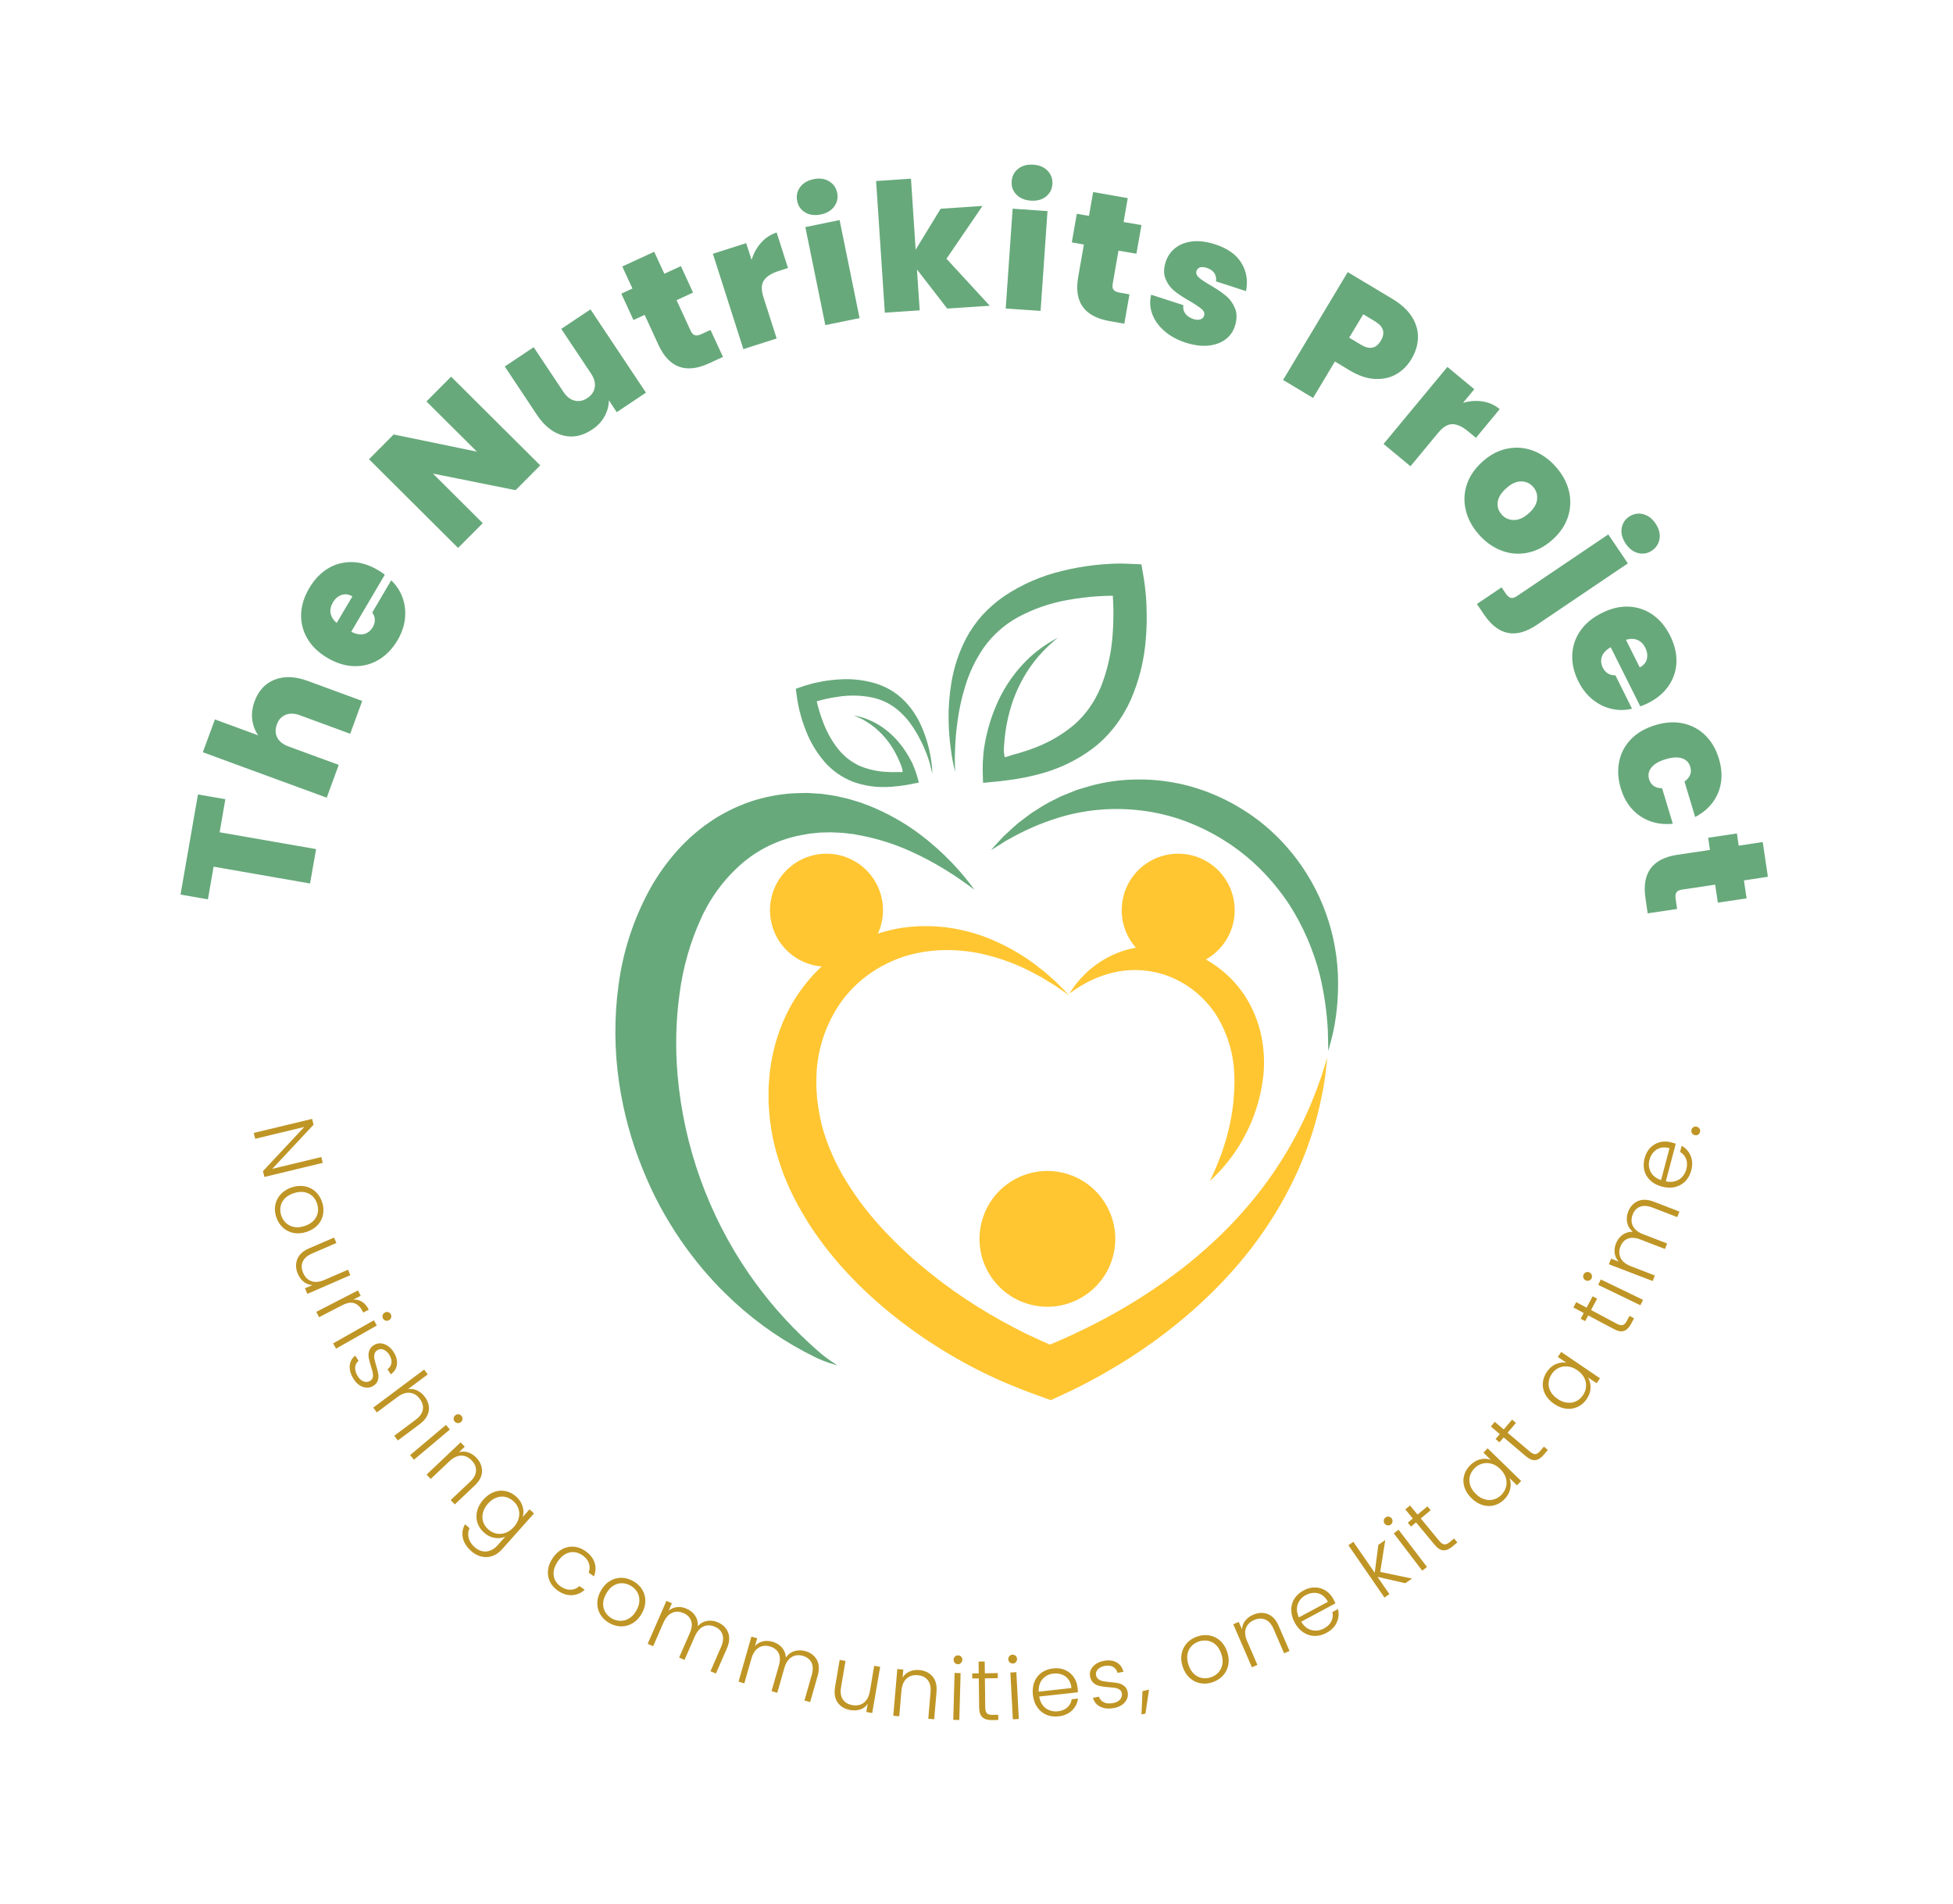
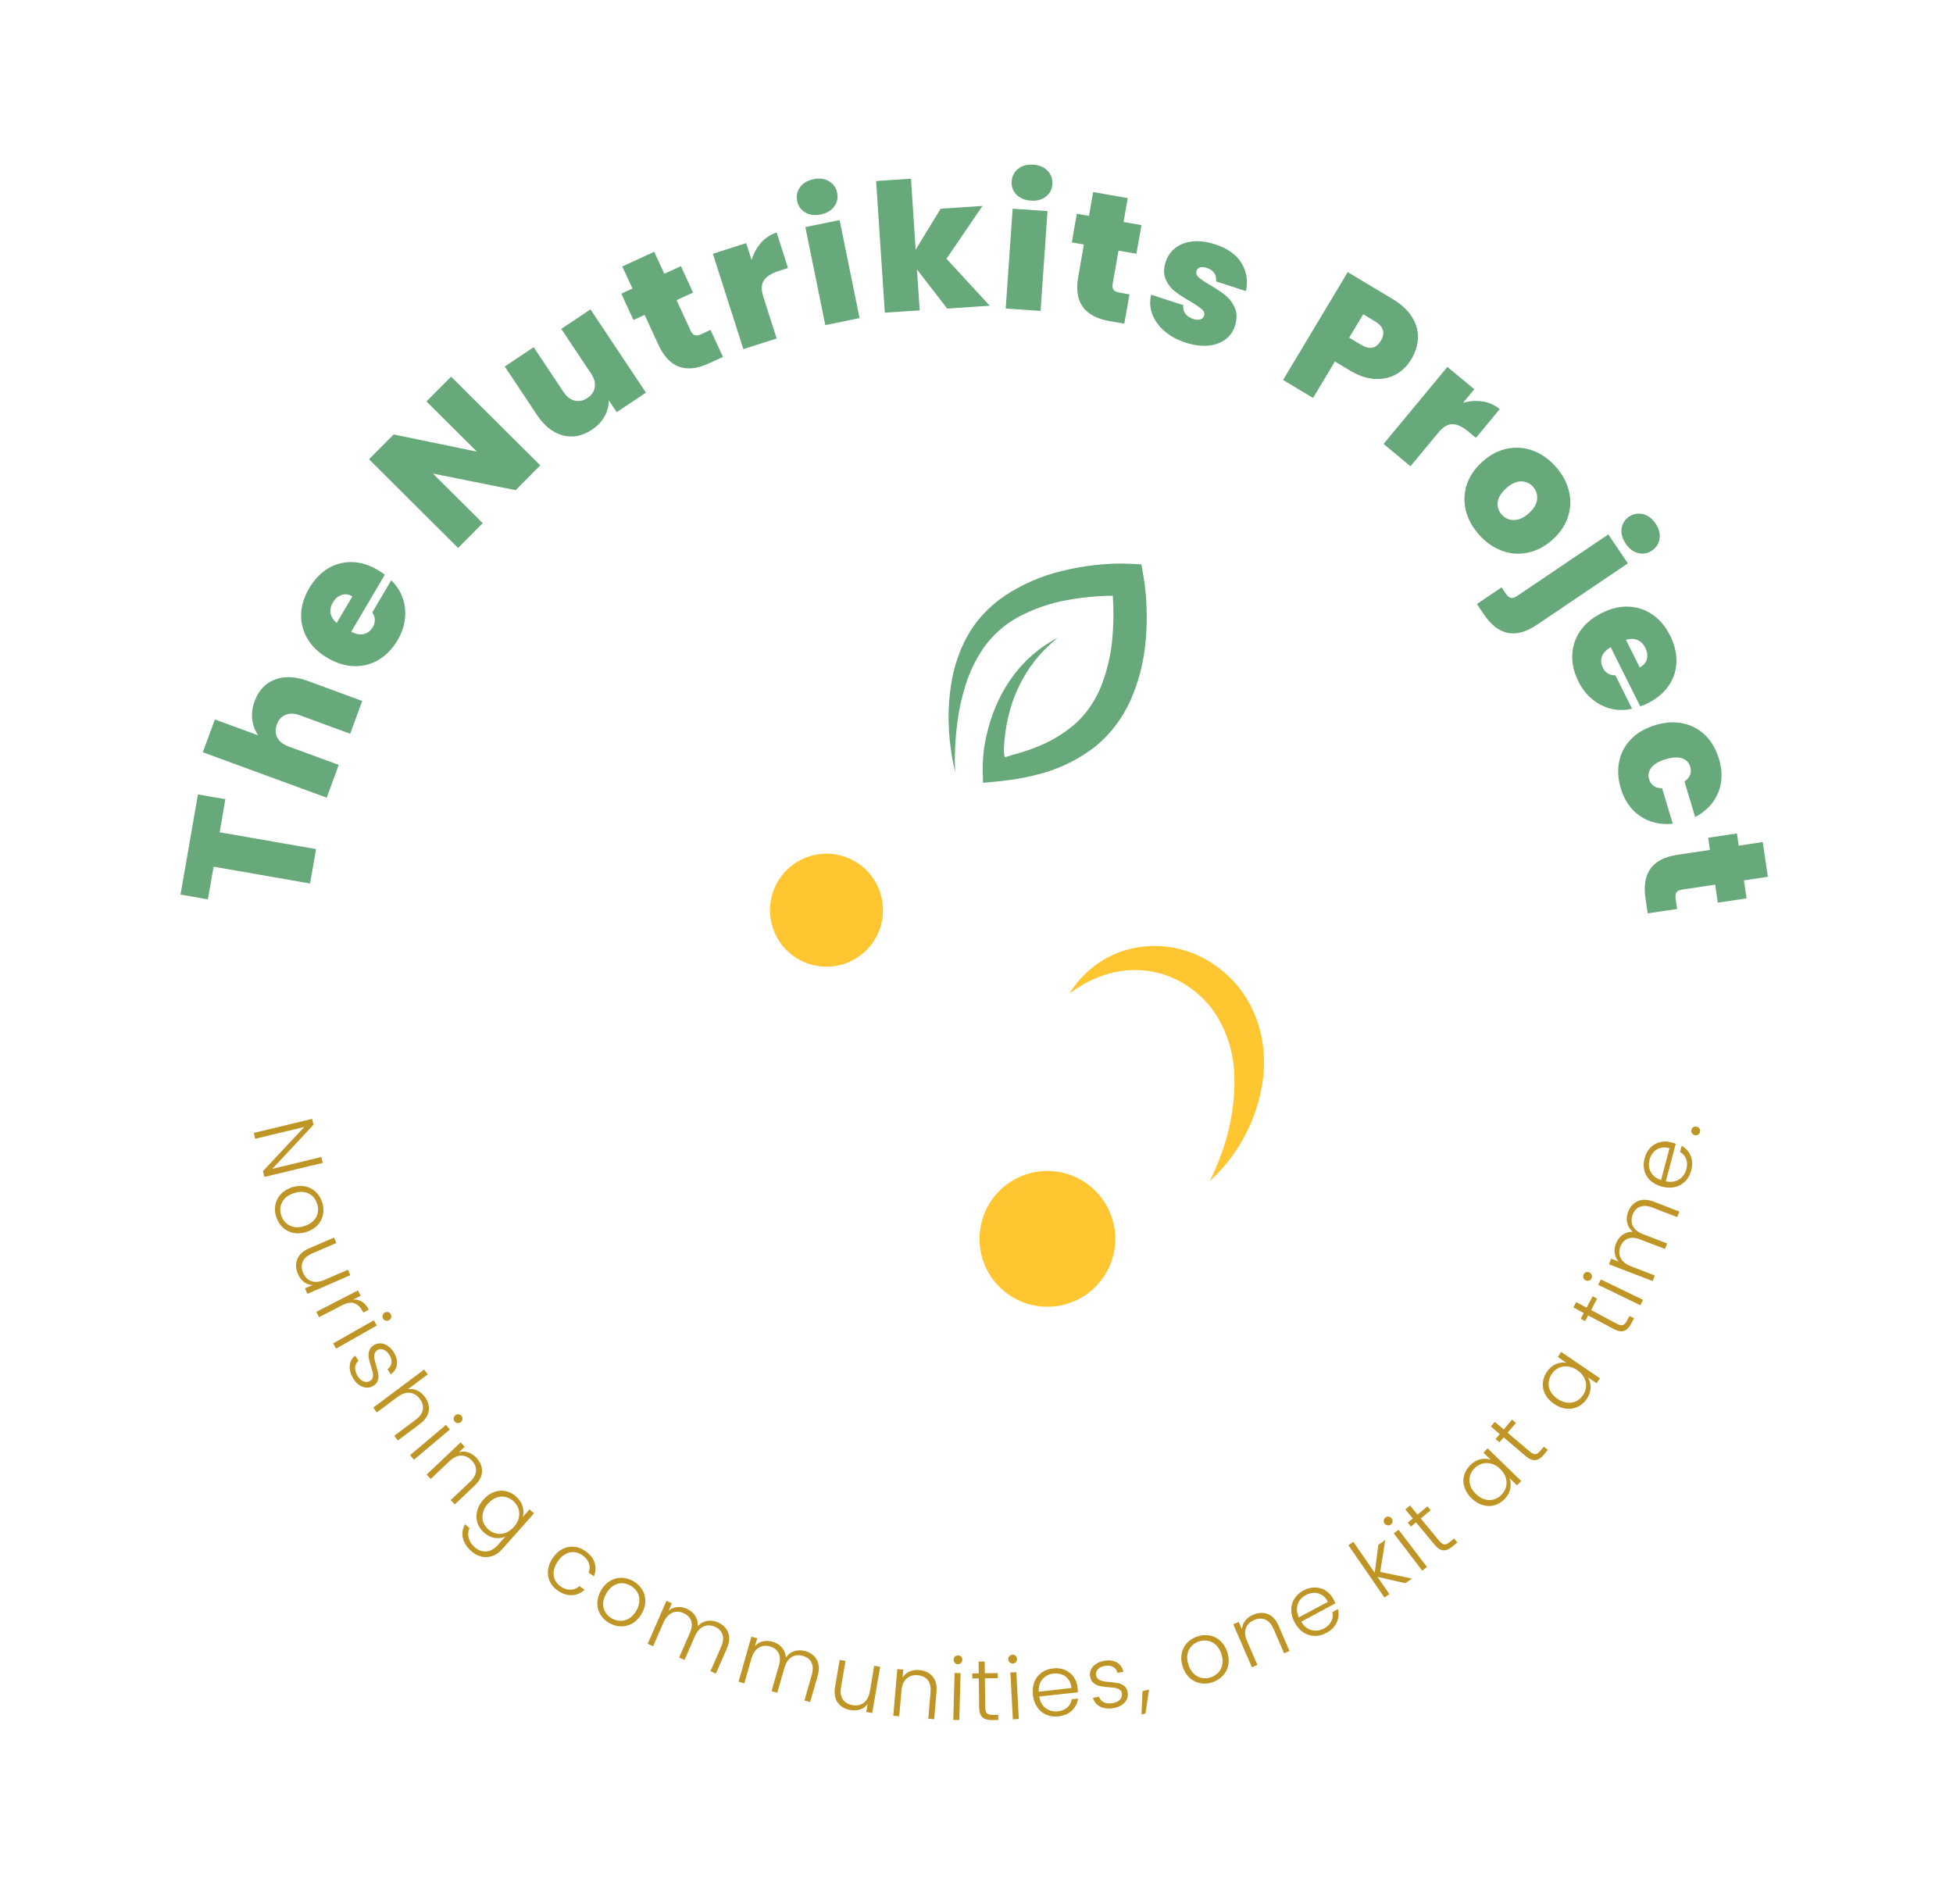
<svg xmlns="http://www.w3.org/2000/svg" version="1.1" viewBox="0 0 28.453 27.736">
  <g transform="matrix(1,0,0,1,8.965,8.21)">
    <g>
      <path d=" M -6.081 3.363 L -5.682 3.432 L -5.765 3.914 L -4.36 4.159 L -4.448 4.66 L -5.853 4.415 L -5.936 4.891 L -6.335 4.821 L -6.081 3.363 M -4.961 1.69 Q -4.754 1.61 -4.485 1.708 L -3.688 2.001 L -3.863 2.479 L -4.597 2.209 Q -4.714 2.166 -4.804 2.203 Q -4.893 2.239 -4.931 2.341 Q -4.97 2.449 -4.926 2.534 Q -4.881 2.62 -4.764 2.663 L -4.03 2.932 L -4.205 3.41 L -6.01 2.748 L -5.834 2.27 L -5.203 2.502 Q -5.272 2.404 -5.29 2.275 Q -5.307 2.145 -5.255 2.004 Q -5.169 1.77 -4.961 1.69 M -3.359 0.162 L -3.848 0.993 Q -3.741 1.047 -3.661 1.026 Q -3.581 1.005 -3.535 0.927 Q -3.47 0.817 -3.541 0.712 L -3.266 0.244 Q -3.153 0.35 -3.101 0.494 Q -3.048 0.638 -3.065 0.8 Q -3.082 0.962 -3.173 1.116 Q -3.283 1.302 -3.446 1.4 Q -3.609 1.498 -3.803 1.494 Q -3.997 1.49 -4.194 1.374 Q -4.391 1.258 -4.487 1.092 Q -4.584 0.927 -4.578 0.736 Q -4.571 0.546 -4.46 0.358 Q -4.351 0.172 -4.19 0.073 Q -4.029 -0.025 -3.84 -0.022 Q -3.65 -0.019 -3.458 0.095 Q -3.406 0.125 -3.359 0.162 M -3.831 0.478 Q -3.912 0.43 -3.989 0.457 Q -4.067 0.484 -4.114 0.564 Q -4.162 0.645 -4.149 0.722 Q -4.135 0.799 -4.06 0.865 L -3.831 0.478 M -1.094 -1.431 L -1.453 -1.07 L -2.657 -1.311 L -1.932 -0.589 L -2.291 -0.228 L -3.589 -1.52 L -3.23 -1.881 L -2.017 -1.631 L -2.752 -2.362 L -2.393 -2.723 L -1.094 -1.431 M -0.362 -3.703 L 0.446 -2.49 L 0.02 -2.206 L -0.095 -2.379 Q -0.094 -2.261 -0.156 -2.147 Q -0.217 -2.033 -0.34 -1.951 Q -0.552 -1.81 -0.767 -1.868 Q -0.982 -1.926 -1.142 -2.166 L -1.611 -2.871 L -1.19 -3.152 L -0.756 -2.501 Q -0.687 -2.397 -0.593 -2.374 Q -0.498 -2.351 -0.407 -2.412 Q -0.314 -2.474 -0.3 -2.569 Q -0.285 -2.665 -0.354 -2.768 L -0.788 -3.419 L -0.362 -3.703 M 1.386 -3.404 L 1.568 -3.011 L 1.367 -2.918 Q 0.86 -2.684 0.628 -3.186 L 0.427 -3.623 L 0.264 -3.548 L 0.087 -3.932 L 0.249 -4.007 L 0.101 -4.328 L 0.566 -4.542 L 0.714 -4.222 L 0.955 -4.333 L 1.132 -3.948 L 0.892 -3.837 L 1.096 -3.394 Q 1.121 -3.34 1.157 -3.327 Q 1.193 -3.315 1.252 -3.342 L 1.386 -3.404 M 2.123 -4.674 Q 2.217 -4.78 2.35 -4.823 L 2.515 -4.306 L 2.379 -4.262 Q 2.221 -4.212 2.164 -4.125 Q 2.107 -4.039 2.156 -3.886 L 2.35 -3.279 L 1.865 -3.124 L 1.421 -4.513 L 1.906 -4.668 L 1.985 -4.423 Q 2.028 -4.568 2.123 -4.674 M 2.766 -5.115 Q 2.671 -5.172 2.649 -5.281 Q 2.626 -5.393 2.691 -5.483 Q 2.756 -5.573 2.889 -5.6 Q 3.018 -5.627 3.114 -5.569 Q 3.209 -5.512 3.232 -5.4 Q 3.254 -5.29 3.188 -5.201 Q 3.123 -5.112 2.993 -5.086 Q 2.861 -5.059 2.766 -5.115 M 3.267 -5.004 L 3.558 -3.576 L 3.059 -3.474 L 2.768 -4.902 L 3.267 -5.004 M 4.835 -3.715 L 4.394 -4.285 L 4.434 -3.689 L 3.926 -3.655 L 3.799 -5.573 L 4.307 -5.607 L 4.375 -4.573 L 4.739 -5.169 L 5.349 -5.21 L 4.824 -4.441 L 5.455 -3.756 L 4.835 -3.715 M 5.842 -5.376 Q 5.766 -5.456 5.774 -5.567 Q 5.781 -5.681 5.868 -5.751 Q 5.955 -5.82 6.09 -5.811 Q 6.222 -5.802 6.299 -5.721 Q 6.375 -5.64 6.367 -5.526 Q 6.359 -5.415 6.273 -5.346 Q 6.186 -5.278 6.054 -5.287 Q 5.919 -5.297 5.842 -5.376 M 6.296 -5.135 L 6.195 -3.681 L 5.687 -3.716 L 5.788 -5.17 L 6.296 -5.135 M 7.49 -3.922 L 7.415 -3.495 L 7.198 -3.533 Q 6.647 -3.63 6.743 -4.175 L 6.826 -4.648 L 6.65 -4.679 L 6.723 -5.096 L 6.9 -5.065 L 6.961 -5.413 L 7.465 -5.324 L 7.404 -4.976 L 7.665 -4.931 L 7.591 -4.514 L 7.33 -4.559 L 7.246 -4.078 Q 7.235 -4.02 7.258 -3.989 Q 7.28 -3.959 7.344 -3.948 L 7.49 -3.922 M 7.997 -3.39 Q 7.87 -3.501 7.821 -3.638 Q 7.771 -3.776 7.806 -3.917 L 8.275 -3.765 Q 8.264 -3.695 8.304 -3.641 Q 8.344 -3.588 8.42 -3.563 Q 8.479 -3.544 8.522 -3.557 Q 8.565 -3.571 8.577 -3.61 Q 8.594 -3.662 8.545 -3.705 Q 8.497 -3.748 8.375 -3.82 Q 8.237 -3.898 8.15 -3.967 Q 8.063 -4.036 8.017 -4.144 Q 7.971 -4.251 8.018 -4.395 Q 8.058 -4.518 8.157 -4.597 Q 8.256 -4.675 8.405 -4.693 Q 8.554 -4.71 8.737 -4.651 Q 9.009 -4.563 9.121 -4.379 Q 9.234 -4.195 9.188 -3.969 L 8.751 -4.111 Q 8.76 -4.182 8.726 -4.232 Q 8.692 -4.283 8.615 -4.308 Q 8.556 -4.327 8.518 -4.315 Q 8.48 -4.303 8.467 -4.263 Q 8.451 -4.214 8.499 -4.169 Q 8.548 -4.125 8.665 -4.057 Q 8.805 -3.976 8.892 -3.904 Q 8.98 -3.832 9.027 -3.72 Q 9.074 -3.608 9.025 -3.457 Q 8.986 -3.336 8.884 -3.262 Q 8.782 -3.189 8.635 -3.175 Q 8.487 -3.162 8.311 -3.218 Q 8.123 -3.279 7.997 -3.39 M 11.376 -2.758 Q 11.24 -2.681 11.065 -2.69 Q 10.891 -2.699 10.699 -2.814 L 10.483 -2.944 L 10.165 -2.413 L 9.728 -2.675 L 10.67 -4.246 L 11.323 -3.855 Q 11.512 -3.741 11.605 -3.595 Q 11.697 -3.448 11.693 -3.29 Q 11.689 -3.132 11.597 -2.978 Q 11.512 -2.836 11.376 -2.758 M 11.152 -3.246 Q 11.254 -3.417 11.069 -3.528 L 10.896 -3.632 L 10.691 -3.291 L 10.865 -3.187 Q 11.05 -3.076 11.152 -3.246 M 12.636 -2.362 Q 12.776 -2.34 12.884 -2.25 L 12.538 -1.832 L 12.428 -1.923 Q 12.3 -2.03 12.196 -2.031 Q 12.093 -2.032 11.99 -1.908 L 11.584 -1.418 L 11.192 -1.743 L 12.122 -2.865 L 12.514 -2.54 L 12.35 -2.342 Q 12.495 -2.384 12.636 -2.362 M 12.391 -0.774 Q 12.344 -0.963 12.404 -1.149 Q 12.465 -1.335 12.635 -1.487 Q 12.804 -1.638 12.997 -1.675 Q 13.19 -1.713 13.372 -1.644 Q 13.555 -1.575 13.7 -1.412 Q 13.845 -1.249 13.892 -1.06 Q 13.939 -0.87 13.879 -0.683 Q 13.82 -0.497 13.651 -0.346 Q 13.482 -0.196 13.288 -0.158 Q 13.095 -0.119 12.911 -0.189 Q 12.728 -0.258 12.583 -0.421 Q 12.437 -0.584 12.391 -0.774 M 13.09 -0.635 Q 13.197 -0.634 13.307 -0.732 Q 13.418 -0.831 13.429 -0.936 Q 13.439 -1.041 13.37 -1.119 Q 13.301 -1.197 13.196 -1.197 Q 13.091 -1.198 12.981 -1.099 Q 12.868 -0.999 12.855 -0.897 Q 12.842 -0.795 12.912 -0.715 Q 12.983 -0.635 13.09 -0.635 M 14.66 -0.511 Q 14.676 -0.62 14.768 -0.683 Q 14.863 -0.746 14.971 -0.721 Q 15.079 -0.695 15.155 -0.583 Q 15.229 -0.473 15.213 -0.363 Q 15.196 -0.253 15.101 -0.189 Q 15.009 -0.127 14.901 -0.153 Q 14.794 -0.18 14.72 -0.29 Q 14.645 -0.402 14.66 -0.511 M 13.424 0.893 Q 12.966 1.202 12.655 0.741 L 12.552 0.589 L 12.911 0.346 L 12.972 0.436 Q 13.009 0.49 13.046 0.499 Q 13.084 0.508 13.133 0.475 L 14.466 -0.425 L 14.751 -0.003 L 13.424 0.893 M 14.932 2.08 L 14.501 1.218 Q 14.398 1.278 14.372 1.357 Q 14.346 1.435 14.386 1.516 Q 14.443 1.63 14.57 1.628 L 14.812 2.114 Q 14.662 2.151 14.513 2.116 Q 14.364 2.082 14.237 1.98 Q 14.111 1.878 14.031 1.717 Q 13.934 1.524 13.941 1.334 Q 13.947 1.143 14.056 0.983 Q 14.165 0.823 14.369 0.721 Q 14.574 0.618 14.765 0.627 Q 14.957 0.636 15.113 0.745 Q 15.269 0.854 15.367 1.05 Q 15.463 1.243 15.459 1.431 Q 15.454 1.619 15.348 1.776 Q 15.242 1.934 15.042 2.034 Q 14.989 2.06 14.932 2.08 M 14.924 1.512 Q 15.008 1.47 15.028 1.391 Q 15.047 1.311 15.006 1.227 Q 14.964 1.144 14.892 1.113 Q 14.82 1.082 14.723 1.11 L 14.924 1.512 M 15.556 2.328 Q 15.745 2.369 15.881 2.503 Q 16.016 2.637 16.078 2.844 Q 16.158 3.11 16.068 3.335 Q 15.977 3.561 15.732 3.692 L 15.576 3.174 Q 15.699 3.088 15.66 2.959 Q 15.632 2.867 15.54 2.836 Q 15.448 2.806 15.301 2.85 Q 15.155 2.894 15.094 2.971 Q 15.033 3.048 15.06 3.14 Q 15.1 3.272 15.25 3.273 L 15.406 3.79 Q 15.131 3.816 14.93 3.678 Q 14.728 3.541 14.648 3.275 Q 14.586 3.069 14.625 2.882 Q 14.663 2.695 14.798 2.557 Q 14.933 2.419 15.151 2.353 Q 15.368 2.287 15.556 2.328 M 15.469 5.031 L 15.04 5.095 L 15.008 4.876 Q 14.925 4.324 15.472 4.242 L 15.947 4.171 L 15.921 3.994 L 16.34 3.931 L 16.366 4.109 L 16.716 4.056 L 16.791 4.562 L 16.442 4.615 L 16.481 4.877 L 16.062 4.939 L 16.023 4.677 L 15.54 4.749 Q 15.481 4.758 15.459 4.789 Q 15.438 4.82 15.447 4.884 L 15.469 5.031" fill="#67a97b" fill-rule="nonzero" />
    </g>
    <g>
      <path d=" M -5.113 8.935 L -5.134 8.85 L -4.532 8.207 L -5.247 8.379 L -5.268 8.294 L -4.418 8.089 L -4.397 8.174 L -4.998 8.817 L -4.284 8.645 L -4.263 8.73 L -5.113 8.935 M -4.954 9.343 Q -4.938 9.256 -4.877 9.189 Q -4.816 9.121 -4.715 9.087 Q -4.614 9.054 -4.524 9.071 Q -4.435 9.088 -4.369 9.148 Q -4.304 9.208 -4.273 9.299 Q -4.242 9.39 -4.258 9.478 Q -4.274 9.566 -4.335 9.634 Q -4.396 9.701 -4.497 9.735 Q -4.597 9.768 -4.687 9.751 Q -4.777 9.734 -4.843 9.673 Q -4.909 9.612 -4.94 9.521 Q -4.971 9.429 -4.954 9.343 M -4.799 9.605 Q -4.751 9.65 -4.681 9.664 Q -4.611 9.678 -4.526 9.649 Q -4.441 9.621 -4.393 9.568 Q -4.345 9.515 -4.335 9.451 Q -4.324 9.386 -4.346 9.322 Q -4.367 9.258 -4.414 9.213 Q -4.462 9.169 -4.532 9.156 Q -4.601 9.143 -4.687 9.172 Q -4.772 9.2 -4.82 9.253 Q -4.867 9.305 -4.878 9.369 Q -4.889 9.432 -4.868 9.496 Q -4.846 9.56 -4.799 9.605 M -3.861 10.366 L -4.487 10.638 L -4.522 10.557 L -4.412 10.51 Q -4.482 10.507 -4.538 10.464 Q -4.594 10.42 -4.625 10.348 Q -4.674 10.236 -4.635 10.135 Q -4.596 10.033 -4.464 9.976 L -4.098 9.818 L -4.064 9.897 L -4.421 10.051 Q -4.523 10.096 -4.555 10.17 Q -4.587 10.245 -4.548 10.333 Q -4.509 10.424 -4.428 10.453 Q -4.348 10.482 -4.236 10.434 L -3.895 10.286 L -3.861 10.366 M -3.689 10.754 Q -3.631 10.791 -3.592 10.868 L -3.673 10.91 L -3.684 10.888 Q -3.727 10.804 -3.799 10.776 Q -3.871 10.748 -3.978 10.803 L -4.317 10.978 L -4.357 10.9 L -3.75 10.588 L -3.71 10.666 L -3.818 10.721 Q -3.748 10.717 -3.689 10.754 M -3.39 10.949 Q -3.383 10.924 -3.359 10.91 Q -3.336 10.897 -3.31 10.904 Q -3.285 10.911 -3.272 10.934 Q -3.26 10.957 -3.266 10.982 Q -3.273 11.008 -3.297 11.021 Q -3.32 11.035 -3.346 11.028 Q -3.372 11.021 -3.385 10.998 Q -3.398 10.975 -3.39 10.949 M -3.475 11.099 L -4.069 11.436 L -4.112 11.36 L -3.518 11.023 L -3.475 11.099 M -3.87 11.688 Q -3.864 11.596 -3.79 11.538 L -3.741 11.614 Q -3.787 11.65 -3.791 11.71 Q -3.795 11.77 -3.752 11.839 Q -3.713 11.899 -3.663 11.915 Q -3.613 11.931 -3.57 11.904 Q -3.541 11.885 -3.534 11.854 Q -3.527 11.823 -3.534 11.787 Q -3.542 11.751 -3.561 11.693 Q -3.585 11.618 -3.593 11.568 Q -3.602 11.517 -3.586 11.468 Q -3.571 11.418 -3.515 11.383 Q -3.473 11.356 -3.421 11.359 Q -3.369 11.361 -3.318 11.394 Q -3.267 11.427 -3.23 11.486 Q -3.171 11.579 -3.182 11.666 Q -3.192 11.753 -3.272 11.81 L -3.319 11.736 Q -3.27 11.7 -3.262 11.644 Q -3.254 11.588 -3.294 11.524 Q -3.33 11.469 -3.379 11.45 Q -3.427 11.432 -3.466 11.457 Q -3.5 11.479 -3.509 11.513 Q -3.517 11.547 -3.51 11.586 Q -3.502 11.624 -3.484 11.685 Q -3.462 11.758 -3.454 11.805 Q -3.446 11.852 -3.46 11.898 Q -3.474 11.944 -3.524 11.977 Q -3.571 12.007 -3.623 12.004 Q -3.676 12.002 -3.726 11.97 Q -3.776 11.938 -3.813 11.879 Q -3.876 11.78 -3.87 11.688 M -2.718 12.27 Q -2.707 12.339 -2.739 12.408 Q -2.771 12.477 -2.848 12.534 L -3.169 12.774 L -3.221 12.705 L -2.908 12.471 Q -2.819 12.404 -2.805 12.325 Q -2.791 12.245 -2.849 12.168 Q -2.908 12.088 -2.994 12.079 Q -3.079 12.069 -3.176 12.142 L -3.475 12.365 L -3.527 12.295 L -2.786 11.741 L -2.733 11.811 L -3.021 12.026 Q -2.952 12.015 -2.887 12.045 Q -2.822 12.076 -2.775 12.139 Q -2.729 12.201 -2.718 12.27 M -2.356 12.451 Q -2.353 12.425 -2.332 12.407 Q -2.311 12.389 -2.285 12.392 Q -2.259 12.395 -2.242 12.415 Q -2.225 12.435 -2.227 12.461 Q -2.229 12.487 -2.25 12.505 Q -2.271 12.523 -2.298 12.52 Q -2.324 12.518 -2.341 12.498 Q -2.358 12.478 -2.356 12.451 M -2.411 12.614 L -2.934 13.054 L -2.99 12.987 L -2.468 12.547 L -2.411 12.614 M -1.942 13.223 Q -1.944 13.331 -2.049 13.43 L -2.339 13.705 L -2.399 13.642 L -2.115 13.374 Q -2.034 13.297 -2.03 13.217 Q -2.025 13.136 -2.092 13.066 Q -2.16 12.994 -2.245 12.994 Q -2.331 12.995 -2.419 13.078 L -2.69 13.334 L -2.75 13.271 L -2.254 12.801 L -2.194 12.865 L -2.279 12.945 Q -2.211 12.925 -2.145 12.947 Q -2.078 12.969 -2.025 13.025 Q -1.941 13.114 -1.942 13.223 M -1.351 13.736 Q -1.327 13.817 -1.35 13.889 L -1.251 13.777 L -1.185 13.836 L -1.651 14.359 Q -1.713 14.429 -1.792 14.457 Q -1.87 14.484 -1.951 14.465 Q -2.031 14.446 -2.1 14.385 Q -2.198 14.298 -2.222 14.193 Q -2.245 14.089 -2.19 13.994 L -2.125 14.051 Q -2.156 14.12 -2.137 14.193 Q -2.118 14.267 -2.05 14.328 Q -2 14.372 -1.942 14.386 Q -1.884 14.4 -1.825 14.378 Q -1.766 14.357 -1.716 14.301 L -1.604 14.175 Q -1.675 14.206 -1.758 14.193 Q -1.841 14.18 -1.913 14.116 Q -1.983 14.054 -2.01 13.971 Q -2.036 13.889 -2.014 13.802 Q -1.993 13.714 -1.923 13.635 Q -1.853 13.557 -1.769 13.525 Q -1.685 13.494 -1.601 13.511 Q -1.516 13.528 -1.446 13.59 Q -1.374 13.654 -1.351 13.736 M -1.407 13.902 Q -1.39 13.833 -1.411 13.769 Q -1.432 13.705 -1.485 13.658 Q -1.539 13.61 -1.603 13.596 Q -1.668 13.582 -1.734 13.607 Q -1.8 13.631 -1.856 13.694 Q -1.912 13.757 -1.929 13.826 Q -1.946 13.896 -1.926 13.959 Q -1.905 14.022 -1.85 14.07 Q -1.798 14.116 -1.732 14.13 Q -1.666 14.143 -1.599 14.119 Q -1.533 14.094 -1.478 14.033 Q -1.423 13.971 -1.407 13.902 M -0.771 14.355 Q -0.69 14.314 -0.604 14.321 Q -0.518 14.328 -0.439 14.383 Q -0.335 14.454 -0.303 14.552 Q -0.271 14.65 -0.312 14.753 L -0.389 14.699 Q -0.362 14.629 -0.386 14.561 Q -0.41 14.494 -0.481 14.445 Q -0.538 14.406 -0.601 14.4 Q -0.664 14.395 -0.725 14.427 Q -0.787 14.46 -0.838 14.534 Q -0.889 14.609 -0.898 14.678 Q -0.907 14.748 -0.88 14.805 Q -0.852 14.862 -0.796 14.901 Q -0.725 14.95 -0.653 14.948 Q -0.581 14.947 -0.524 14.895 L -0.447 14.948 Q -0.526 15.021 -0.63 15.027 Q -0.735 15.033 -0.837 14.962 Q -0.917 14.907 -0.954 14.829 Q -0.991 14.751 -0.981 14.661 Q -0.971 14.572 -0.911 14.484 Q -0.851 14.397 -0.771 14.355 M -0.219 15.308 Q -0.264 15.233 -0.263 15.142 Q -0.262 15.051 -0.209 14.958 Q -0.157 14.866 -0.078 14.82 Q 0.001 14.773 0.089 14.774 Q 0.178 14.775 0.262 14.823 Q 0.345 14.871 0.392 14.947 Q 0.438 15.024 0.437 15.115 Q 0.436 15.206 0.383 15.298 Q 0.331 15.389 0.252 15.436 Q 0.173 15.483 0.083 15.482 Q -0.007 15.48 -0.09 15.432 Q -0.174 15.384 -0.219 15.308 M 0.072 15.401 Q 0.137 15.403 0.198 15.367 Q 0.26 15.331 0.305 15.253 Q 0.35 15.175 0.35 15.104 Q 0.351 15.033 0.316 14.978 Q 0.281 14.922 0.223 14.889 Q 0.164 14.855 0.099 14.853 Q 0.034 14.851 -0.027 14.888 Q -0.088 14.924 -0.132 15.003 Q -0.177 15.081 -0.178 15.152 Q -0.179 15.222 -0.145 15.277 Q -0.111 15.332 -0.052 15.366 Q 0.006 15.399 0.072 15.401 M 1.643 15.571 Q 1.682 15.671 1.625 15.803 L 1.465 16.169 L 1.386 16.135 L 1.542 15.777 Q 1.586 15.675 1.56 15.6 Q 1.535 15.524 1.45 15.487 Q 1.361 15.449 1.283 15.484 Q 1.205 15.52 1.156 15.631 L 1.008 15.97 L 0.929 15.936 L 1.085 15.578 Q 1.13 15.476 1.104 15.401 Q 1.078 15.325 0.992 15.288 Q 0.904 15.249 0.826 15.285 Q 0.747 15.32 0.699 15.431 L 0.551 15.771 L 0.471 15.736 L 0.744 15.11 L 0.824 15.145 L 0.777 15.253 Q 0.832 15.207 0.901 15.201 Q 0.969 15.194 1.037 15.224 Q 1.118 15.259 1.162 15.325 Q 1.207 15.391 1.201 15.478 Q 1.259 15.415 1.337 15.402 Q 1.416 15.389 1.494 15.423 Q 1.604 15.471 1.643 15.571 M 2.935 15.968 Q 2.987 16.062 2.948 16.2 L 2.838 16.585 L 2.755 16.561 L 2.862 16.186 Q 2.892 16.079 2.857 16.008 Q 2.821 15.937 2.732 15.911 Q 2.64 15.885 2.567 15.93 Q 2.494 15.976 2.461 16.092 L 2.359 16.449 L 2.276 16.425 L 2.383 16.05 Q 2.414 15.942 2.378 15.871 Q 2.343 15.8 2.252 15.774 Q 2.16 15.748 2.087 15.793 Q 2.014 15.839 1.981 15.955 L 1.879 16.312 L 1.795 16.287 L 1.982 15.631 L 2.067 15.655 L 2.034 15.768 Q 2.083 15.715 2.15 15.7 Q 2.217 15.685 2.288 15.705 Q 2.373 15.729 2.426 15.789 Q 2.478 15.848 2.485 15.935 Q 2.533 15.865 2.61 15.842 Q 2.686 15.819 2.768 15.842 Q 2.883 15.875 2.935 15.968 M 3.858 16.071 L 3.742 16.744 L 3.656 16.729 L 3.676 16.611 Q 3.636 16.669 3.569 16.692 Q 3.501 16.714 3.425 16.701 Q 3.304 16.681 3.24 16.593 Q 3.177 16.505 3.201 16.363 L 3.268 15.97 L 3.353 15.985 L 3.288 16.368 Q 3.269 16.478 3.314 16.545 Q 3.359 16.613 3.454 16.629 Q 3.551 16.646 3.62 16.594 Q 3.688 16.542 3.709 16.422 L 3.771 16.056 L 3.858 16.071 M 4.621 16.211 Q 4.691 16.293 4.679 16.436 L 4.645 16.835 L 4.559 16.827 L 4.592 16.439 Q 4.602 16.328 4.551 16.264 Q 4.501 16.201 4.405 16.193 Q 4.307 16.184 4.243 16.242 Q 4.179 16.299 4.168 16.42 L 4.136 16.791 L 4.049 16.784 L 4.108 16.103 L 4.195 16.111 L 4.185 16.227 Q 4.223 16.167 4.287 16.139 Q 4.35 16.111 4.428 16.118 Q 4.55 16.129 4.621 16.211 M 4.945 16.013 Q 4.927 15.994 4.928 15.966 Q 4.928 15.939 4.948 15.921 Q 4.967 15.903 4.993 15.904 Q 5.02 15.905 5.038 15.923 Q 5.056 15.942 5.055 15.97 Q 5.054 15.997 5.035 16.015 Q 5.016 16.034 4.99 16.033 Q 4.963 16.032 4.945 16.013 M 5.03 16.163 L 5.011 16.846 L 4.923 16.843 L 4.942 16.16 L 5.03 16.163 M 5.384 16.239 L 5.389 16.663 Q 5.39 16.725 5.414 16.749 Q 5.438 16.772 5.498 16.771 L 5.578 16.77 L 5.579 16.845 L 5.485 16.847 Q 5.393 16.848 5.347 16.805 Q 5.302 16.763 5.3 16.664 L 5.295 16.24 L 5.2 16.241 L 5.199 16.167 L 5.294 16.166 L 5.292 15.995 L 5.381 15.993 L 5.383 16.165 L 5.571 16.162 L 5.572 16.236 L 5.384 16.239 M 5.746 16.006 Q 5.726 15.989 5.724 15.961 Q 5.723 15.934 5.741 15.915 Q 5.759 15.895 5.785 15.894 Q 5.811 15.893 5.831 15.91 Q 5.85 15.927 5.852 15.954 Q 5.853 15.982 5.836 16.002 Q 5.818 16.021 5.792 16.023 Q 5.765 16.024 5.746 16.006 M 5.842 16.149 L 5.878 16.831 L 5.791 16.836 L 5.755 16.154 L 5.842 16.149 M 6.739 16.442 L 6.175 16.504 Q 6.188 16.581 6.227 16.632 Q 6.267 16.682 6.325 16.704 Q 6.383 16.726 6.447 16.719 Q 6.532 16.71 6.585 16.662 Q 6.638 16.615 6.649 16.543 L 6.741 16.533 Q 6.727 16.635 6.653 16.707 Q 6.578 16.779 6.455 16.793 Q 6.36 16.803 6.279 16.769 Q 6.198 16.734 6.147 16.66 Q 6.095 16.586 6.083 16.48 Q 6.072 16.374 6.105 16.29 Q 6.139 16.206 6.21 16.155 Q 6.281 16.105 6.378 16.094 Q 6.475 16.083 6.552 16.117 Q 6.63 16.152 6.677 16.219 Q 6.724 16.286 6.734 16.373 Q 6.739 16.418 6.739 16.442 M 6.6 16.254 Q 6.563 16.204 6.505 16.183 Q 6.447 16.162 6.383 16.169 Q 6.286 16.18 6.224 16.249 Q 6.163 16.319 6.168 16.433 L 6.645 16.38 Q 6.638 16.304 6.6 16.254 M 7.067 16.653 Q 6.984 16.613 6.958 16.523 L 7.046 16.506 Q 7.063 16.561 7.117 16.588 Q 7.171 16.614 7.251 16.599 Q 7.321 16.586 7.355 16.545 Q 7.388 16.504 7.379 16.455 Q 7.373 16.421 7.346 16.403 Q 7.32 16.385 7.284 16.378 Q 7.248 16.372 7.187 16.368 Q 7.108 16.362 7.058 16.351 Q 7.008 16.34 6.968 16.308 Q 6.928 16.275 6.916 16.21 Q 6.906 16.161 6.928 16.113 Q 6.95 16.066 6.999 16.031 Q 7.049 15.996 7.118 15.984 Q 7.226 15.963 7.302 16.006 Q 7.379 16.048 7.402 16.143 L 7.316 16.159 Q 7.301 16.101 7.252 16.072 Q 7.203 16.044 7.129 16.058 Q 7.064 16.07 7.029 16.108 Q 6.994 16.147 7.003 16.192 Q 7.01 16.232 7.039 16.252 Q 7.067 16.273 7.106 16.28 Q 7.144 16.288 7.208 16.294 Q 7.284 16.3 7.33 16.31 Q 7.377 16.321 7.414 16.35 Q 7.452 16.38 7.464 16.439 Q 7.474 16.493 7.453 16.541 Q 7.431 16.589 7.383 16.624 Q 7.334 16.658 7.266 16.671 Q 7.15 16.693 7.067 16.653 M 7.775 16.403 L 7.723 16.752 L 7.665 16.765 L 7.68 16.425 L 7.775 16.403 M 8.522 16.31 Q 8.435 16.294 8.368 16.233 Q 8.3 16.172 8.266 16.071 Q 8.232 15.97 8.25 15.881 Q 8.267 15.791 8.327 15.725 Q 8.386 15.66 8.478 15.629 Q 8.569 15.598 8.657 15.614 Q 8.745 15.63 8.812 15.691 Q 8.88 15.752 8.914 15.853 Q 8.947 15.953 8.93 16.043 Q 8.913 16.133 8.852 16.199 Q 8.791 16.265 8.7 16.296 Q 8.609 16.327 8.522 16.31 M 8.784 16.155 Q 8.829 16.107 8.843 16.037 Q 8.857 15.967 8.828 15.882 Q 8.799 15.796 8.747 15.749 Q 8.694 15.701 8.629 15.691 Q 8.565 15.68 8.501 15.702 Q 8.437 15.723 8.392 15.771 Q 8.347 15.818 8.335 15.888 Q 8.322 15.957 8.35 16.043 Q 8.379 16.128 8.432 16.176 Q 8.484 16.223 8.548 16.234 Q 8.611 16.245 8.675 16.224 Q 8.739 16.202 8.784 16.155 M 9.504 15.302 Q 9.606 15.341 9.663 15.473 L 9.822 15.84 L 9.743 15.874 L 9.588 15.516 Q 9.543 15.414 9.469 15.383 Q 9.395 15.351 9.306 15.389 Q 9.216 15.428 9.186 15.509 Q 9.157 15.59 9.206 15.701 L 9.354 16.043 L 9.274 16.078 L 9.002 15.451 L 9.082 15.417 L 9.129 15.523 Q 9.134 15.453 9.177 15.398 Q 9.22 15.343 9.291 15.313 Q 9.403 15.264 9.504 15.302 M 10.491 15.146 L 9.992 15.414 Q 10.032 15.48 10.087 15.513 Q 10.143 15.545 10.205 15.544 Q 10.267 15.543 10.324 15.512 Q 10.399 15.472 10.431 15.408 Q 10.463 15.344 10.446 15.274 L 10.528 15.23 Q 10.553 15.33 10.51 15.424 Q 10.468 15.519 10.359 15.577 Q 10.274 15.623 10.186 15.621 Q 10.099 15.619 10.023 15.569 Q 9.948 15.52 9.897 15.426 Q 9.847 15.332 9.847 15.242 Q 9.846 15.151 9.894 15.077 Q 9.941 15.004 10.027 14.958 Q 10.113 14.912 10.197 14.915 Q 10.282 14.917 10.351 14.962 Q 10.419 15.007 10.461 15.084 Q 10.482 15.124 10.491 15.146 M 10.293 15.024 Q 10.239 14.991 10.178 14.993 Q 10.116 14.995 10.059 15.026 Q 9.973 15.072 9.942 15.159 Q 9.911 15.247 9.958 15.351 L 10.381 15.124 Q 10.346 15.056 10.293 15.024 M 11.509 14.853 L 11.103 14.76 L 11.277 15.012 L 11.205 15.062 L 10.68 14.3 L 10.752 14.25 L 11.063 14.701 L 11.116 14.294 L 11.217 14.224 L 11.143 14.688 L 11.607 14.785 L 11.509 14.853 M 11.251 14.01 Q 11.224 14.007 11.208 13.985 Q 11.191 13.963 11.195 13.937 Q 11.199 13.911 11.22 13.895 Q 11.24 13.88 11.266 13.883 Q 11.292 13.886 11.309 13.907 Q 11.326 13.929 11.322 13.956 Q 11.319 13.982 11.298 13.998 Q 11.277 14.014 11.251 14.01 M 11.411 14.074 L 11.825 14.617 L 11.755 14.67 L 11.341 14.127 L 11.411 14.074 M 11.734 13.91 L 12.004 14.237 Q 12.044 14.285 12.078 14.288 Q 12.111 14.291 12.157 14.253 L 12.219 14.202 L 12.267 14.259 L 12.195 14.319 Q 12.123 14.378 12.061 14.374 Q 11.999 14.369 11.936 14.293 L 11.665 13.967 L 11.592 14.028 L 11.545 13.971 L 11.618 13.91 L 11.509 13.778 L 11.577 13.721 L 11.687 13.853 L 11.831 13.734 L 11.878 13.79 L 11.734 13.91 M 12.371 13.457 Q 12.343 13.372 12.364 13.288 Q 12.385 13.205 12.451 13.137 Q 12.519 13.068 12.601 13.048 Q 12.682 13.029 12.754 13.055 L 12.647 12.951 L 12.708 12.888 L 13.197 13.364 L 13.136 13.427 L 13.027 13.322 Q 13.055 13.394 13.038 13.476 Q 13.022 13.559 12.954 13.629 Q 12.889 13.695 12.806 13.718 Q 12.723 13.741 12.636 13.715 Q 12.549 13.689 12.474 13.616 Q 12.399 13.542 12.371 13.457 M 12.764 13.112 Q 12.695 13.093 12.631 13.111 Q 12.566 13.129 12.517 13.179 Q 12.466 13.231 12.449 13.295 Q 12.433 13.359 12.454 13.426 Q 12.475 13.493 12.536 13.552 Q 12.596 13.611 12.665 13.631 Q 12.733 13.651 12.797 13.633 Q 12.861 13.615 12.911 13.563 Q 12.96 13.513 12.977 13.447 Q 12.993 13.382 12.972 13.314 Q 12.95 13.247 12.891 13.189 Q 12.832 13.131 12.764 13.112 M 12.999 12.661 L 13.323 12.935 Q 13.37 12.975 13.404 12.973 Q 13.437 12.97 13.476 12.924 L 13.528 12.863 L 13.585 12.912 L 13.525 12.983 Q 13.465 13.054 13.403 13.06 Q 13.341 13.067 13.265 13.003 L 12.942 12.729 L 12.88 12.801 L 12.824 12.753 L 12.885 12.681 L 12.755 12.57 L 12.812 12.502 L 12.943 12.613 L 13.064 12.47 L 13.121 12.518 L 12.999 12.661 M 13.548 12.103 Q 13.506 12.024 13.512 11.938 Q 13.518 11.852 13.57 11.775 Q 13.625 11.694 13.702 11.661 Q 13.779 11.628 13.855 11.641 L 13.731 11.557 L 13.78 11.484 L 14.345 11.868 L 14.296 11.94 L 14.17 11.855 Q 14.21 11.922 14.208 12.006 Q 14.206 12.09 14.151 12.171 Q 14.099 12.247 14.021 12.284 Q 13.943 12.321 13.854 12.311 Q 13.764 12.301 13.677 12.241 Q 13.59 12.182 13.548 12.103 M 13.874 11.695 Q 13.803 11.688 13.743 11.717 Q 13.682 11.746 13.643 11.804 Q 13.602 11.864 13.597 11.93 Q 13.591 11.996 13.624 12.058 Q 13.656 12.12 13.727 12.168 Q 13.796 12.215 13.867 12.223 Q 13.938 12.231 13.998 12.202 Q 14.057 12.173 14.098 12.113 Q 14.137 12.055 14.142 11.988 Q 14.147 11.921 14.114 11.858 Q 14.081 11.795 14.013 11.749 Q 13.945 11.702 13.874 11.695 M 14.215 10.873 L 14.589 11.073 Q 14.645 11.102 14.677 11.092 Q 14.709 11.083 14.737 11.03 L 14.775 10.959 L 14.841 10.994 L 14.797 11.077 Q 14.753 11.159 14.694 11.178 Q 14.635 11.198 14.548 11.151 L 14.173 10.952 L 14.129 11.035 L 14.064 11.001 L 14.108 10.917 L 13.957 10.836 L 13.999 10.758 L 14.15 10.839 L 14.238 10.673 L 14.303 10.708 L 14.215 10.873 M 14.186 10.444 Q 14.161 10.453 14.136 10.441 Q 14.111 10.429 14.103 10.404 Q 14.095 10.38 14.106 10.356 Q 14.118 10.332 14.142 10.323 Q 14.167 10.314 14.191 10.326 Q 14.216 10.338 14.225 10.363 Q 14.234 10.388 14.222 10.412 Q 14.211 10.436 14.186 10.444 M 14.357 10.428 L 14.972 10.725 L 14.934 10.804 L 14.319 10.507 L 14.357 10.428 M 14.896 9.287 Q 14.994 9.244 15.128 9.295 L 15.502 9.439 L 15.471 9.52 L 15.107 9.38 Q 15.003 9.34 14.928 9.369 Q 14.854 9.398 14.821 9.484 Q 14.787 9.574 14.825 9.651 Q 14.864 9.728 14.978 9.771 L 15.323 9.904 L 15.292 9.984 L 14.928 9.844 Q 14.824 9.805 14.75 9.834 Q 14.676 9.863 14.642 9.95 Q 14.608 10.04 14.647 10.117 Q 14.685 10.193 14.799 10.237 L 15.144 10.37 L 15.113 10.451 L 14.475 10.207 L 14.507 10.125 L 14.617 10.167 Q 14.569 10.114 14.559 10.046 Q 14.55 9.978 14.576 9.909 Q 14.608 9.826 14.672 9.779 Q 14.736 9.732 14.823 9.733 Q 14.757 9.678 14.741 9.6 Q 14.725 9.522 14.755 9.443 Q 14.798 9.331 14.896 9.287 M 15.449 8.451 L 15.304 8.999 Q 15.38 9.015 15.442 8.996 Q 15.504 8.978 15.545 8.932 Q 15.586 8.886 15.603 8.823 Q 15.625 8.741 15.6 8.674 Q 15.575 8.607 15.512 8.571 L 15.535 8.481 Q 15.626 8.531 15.666 8.627 Q 15.706 8.722 15.674 8.842 Q 15.649 8.935 15.588 8.998 Q 15.527 9.06 15.439 9.082 Q 15.351 9.103 15.249 9.076 Q 15.146 9.049 15.079 8.987 Q 15.013 8.925 14.991 8.841 Q 14.97 8.756 14.995 8.662 Q 15.02 8.568 15.079 8.508 Q 15.139 8.448 15.219 8.428 Q 15.298 8.408 15.383 8.431 Q 15.427 8.442 15.449 8.451 M 15.224 8.512 Q 15.164 8.529 15.123 8.576 Q 15.083 8.622 15.066 8.685 Q 15.041 8.779 15.084 8.862 Q 15.127 8.944 15.235 8.98 L 15.358 8.516 Q 15.284 8.495 15.224 8.512 M 15.776 8.318 Q 15.754 8.332 15.727 8.326 Q 15.7 8.321 15.686 8.299 Q 15.672 8.278 15.677 8.251 Q 15.682 8.225 15.704 8.211 Q 15.725 8.197 15.752 8.203 Q 15.779 8.208 15.794 8.23 Q 15.809 8.251 15.803 8.277 Q 15.798 8.304 15.776 8.318" fill="#bf9525" fill-rule="nonzero" />
    </g>
    <g clip-path="url(#SvgjsClipPath1001)">
      <g clip-path="url(#SvgjsClipPath1000b5a54019-7960-448e-9f1a-fe501a942fce)">
-         <path d=" M 3.236 11.679 C 3.236 11.679 3.191 11.669 3.107 11.641 C 3.065 11.627 3.014 11.607 2.954 11.581 C 2.895 11.554 2.829 11.518 2.754 11.48 C 2.329 11.254 1.94 10.967 1.598 10.628 C 1.487 10.521 1.379 10.401 1.269 10.273 C 1.161 10.143 1.053 10.003 0.949 9.852 C 0.846 9.701 0.747 9.539 0.653 9.367 C 0.558 9.189 0.472 9.006 0.397 8.818 C 0.232 8.413 0.117 7.989 0.054 7.557 C -0.015 7.086 -0.018 6.607 0.047 6.136 C 0.111 5.651 0.264 5.183 0.497 4.753 C 0.612 4.544 0.751 4.349 0.911 4.171 C 1.067 3.998 1.246 3.846 1.442 3.72 C 1.489 3.688 1.54 3.662 1.589 3.634 C 1.638 3.606 1.689 3.583 1.739 3.558 C 1.79 3.537 1.84 3.514 1.891 3.495 C 1.943 3.477 1.993 3.457 2.045 3.443 C 2.243 3.384 2.447 3.35 2.653 3.344 C 2.702 3.343 2.751 3.341 2.799 3.341 L 2.942 3.35 C 2.965 3.352 2.989 3.352 3.012 3.355 L 3.08 3.365 C 3.126 3.372 3.171 3.378 3.214 3.386 L 3.343 3.415 C 3.364 3.42 3.386 3.425 3.406 3.43 L 3.467 3.449 L 3.587 3.486 L 3.7 3.529 C 3.962 3.634 4.208 3.772 4.434 3.941 C 4.599 4.065 4.754 4.203 4.898 4.352 C 4.987 4.445 5.071 4.542 5.151 4.644 L 5.231 4.751 L 5.124 4.672 C 5.053 4.62 4.948 4.547 4.809 4.461 C 4.642 4.358 4.469 4.266 4.29 4.186 C 4.06 4.083 3.819 4.007 3.572 3.96 L 3.471 3.941 L 3.367 3.929 L 3.315 3.923 C 3.297 3.921 3.28 3.921 3.262 3.92 L 3.155 3.915 C 3.119 3.914 3.082 3.916 3.046 3.917 L 2.992 3.918 C 2.973 3.918 2.955 3.921 2.937 3.923 L 2.827 3.934 L 2.717 3.954 C 2.41 4.01 2.121 4.142 1.879 4.339 C 1.614 4.56 1.402 4.837 1.257 5.15 C 1.094 5.502 0.986 5.877 0.936 6.261 C 0.881 6.657 0.872 7.058 0.907 7.456 C 0.998 8.49 1.354 9.482 1.941 10.338 C 2.199 10.713 2.499 11.058 2.835 11.365 C 2.896 11.419 2.95 11.471 2.998 11.51 C 3.046 11.549 3.089 11.582 3.125 11.606 C 3.196 11.656 3.236 11.679 3.236 11.679 Z" fill="#67a97b" transform="matrix(1,0,0,1,0,0)" fill-rule="nonzero" />
-       </g>
+         </g>
      <g clip-path="url(#SvgjsClipPath1000b5a54019-7960-448e-9f1a-fe501a942fce)">
        <path d=" M 6.447 1.08 L 6.415 1.106 C 6.395 1.124 6.363 1.148 6.325 1.185 C 6.215 1.286 6.117 1.399 6.032 1.523 C 5.904 1.713 5.807 1.922 5.747 2.144 C 5.71 2.278 5.684 2.416 5.671 2.555 C 5.667 2.592 5.664 2.629 5.662 2.667 L 5.661 2.695 L 5.66 2.709 C 5.66 2.712 5.66 2.715 5.66 2.718 C 5.66 2.726 5.661 2.736 5.661 2.743 C 5.663 2.759 5.664 2.773 5.666 2.787 L 5.67 2.806 L 5.672 2.816 L 5.673 2.82 C 5.673 2.821 5.673 2.822 5.674 2.822 L 5.677 2.821 C 5.697 2.816 5.716 2.81 5.734 2.804 L 5.758 2.796 L 5.77 2.791 C 5.772 2.791 5.771 2.791 5.774 2.79 L 5.784 2.787 L 5.803 2.782 C 5.908 2.754 6.012 2.721 6.113 2.682 C 6.321 2.603 6.515 2.49 6.685 2.347 C 6.769 2.273 6.844 2.19 6.908 2.099 C 6.975 2.003 7.03 1.901 7.075 1.793 C 7.167 1.558 7.224 1.31 7.243 1.059 C 7.254 0.925 7.258 0.792 7.256 0.658 C 7.255 0.625 7.254 0.592 7.252 0.559 C 7.251 0.532 7.249 0.505 7.248 0.478 C 7.249 0.476 7.25 0.474 7.25 0.472 C 7.25 0.471 7.249 0.47 7.248 0.47 L 7.246 0.469 L 7.245 0.468 L 7.244 0.468 C 7.245 0.468 7.237 0.468 7.234 0.468 C 7.161 0.469 7.088 0.472 7.016 0.477 C 6.876 0.486 6.736 0.504 6.597 0.529 C 6.341 0.573 6.094 0.658 5.865 0.781 C 5.664 0.891 5.492 1.046 5.361 1.233 C 5.245 1.404 5.156 1.59 5.097 1.787 C 5.045 1.954 5.008 2.125 4.985 2.297 C 4.963 2.451 4.954 2.585 4.95 2.694 C 4.944 2.808 4.945 2.921 4.951 3.035 C 4.922 2.924 4.901 2.811 4.887 2.698 C 4.868 2.562 4.858 2.426 4.855 2.29 C 4.851 2.106 4.865 1.921 4.895 1.739 C 4.932 1.51 5.006 1.288 5.114 1.082 C 5.178 0.964 5.255 0.853 5.345 0.753 C 5.442 0.647 5.551 0.552 5.67 0.471 C 5.924 0.302 6.207 0.179 6.504 0.108 C 6.658 0.07 6.816 0.041 6.974 0.023 C 7.055 0.014 7.136 0.007 7.219 0.003 L 7.238 0.002 L 7.266 0.001 L 7.323 -0 C 7.361 -0 7.4 -0.001 7.438 0.001 C 7.514 0.003 7.587 0.008 7.664 0.011 C 7.675 0.075 7.686 0.139 7.697 0.203 C 7.709 0.268 7.716 0.336 7.723 0.405 L 7.73 0.476 L 7.734 0.532 C 7.736 0.569 7.738 0.607 7.739 0.644 C 7.745 0.797 7.741 0.949 7.728 1.102 C 7.705 1.405 7.631 1.703 7.51 1.982 C 7.448 2.121 7.37 2.252 7.277 2.372 C 7.186 2.49 7.081 2.596 6.963 2.687 C 6.746 2.851 6.5 2.973 6.238 3.049 C 6.12 3.083 6 3.111 5.879 3.131 L 5.83 3.14 C 5.807 3.144 5.782 3.147 5.759 3.15 C 5.712 3.156 5.666 3.163 5.621 3.168 L 5.36 3.194 L 5.357 3.184 C 5.356 3.18 5.356 3.176 5.356 3.172 L 5.355 3.146 L 5.354 3.095 C 5.353 3.062 5.353 3.029 5.352 2.996 C 5.351 2.93 5.354 2.864 5.36 2.798 C 5.362 2.765 5.367 2.733 5.37 2.702 C 5.371 2.695 5.372 2.685 5.373 2.681 L 5.376 2.665 L 5.381 2.634 C 5.388 2.592 5.396 2.551 5.405 2.512 C 5.438 2.361 5.485 2.214 5.546 2.072 C 5.642 1.844 5.778 1.634 5.948 1.454 C 6.055 1.341 6.175 1.243 6.307 1.16 C 6.351 1.131 6.388 1.113 6.411 1.099 Z" fill="#67a97b" transform="matrix(1,0,0,1,0,0)" fill-rule="nonzero" />
      </g>
      <g clip-path="url(#SvgjsClipPath1000b5a54019-7960-448e-9f1a-fe501a942fce)">
-         <path d=" M 3.474 2.21 L 3.564 2.232 C 3.6 2.241 3.636 2.253 3.67 2.267 C 3.718 2.286 3.765 2.308 3.809 2.333 C 3.932 2.404 4.041 2.496 4.131 2.605 C 4.188 2.673 4.238 2.746 4.281 2.823 C 4.293 2.843 4.304 2.864 4.315 2.886 L 4.323 2.902 C 4.327 2.908 4.33 2.914 4.332 2.921 C 4.339 2.938 4.346 2.955 4.353 2.972 C 4.381 3.043 4.404 3.116 4.421 3.19 L 4.273 3.219 L 4.194 3.232 C 4.181 3.234 4.167 3.236 4.154 3.237 L 4.125 3.241 C 4.055 3.25 3.985 3.255 3.914 3.255 C 3.758 3.257 3.603 3.23 3.457 3.176 C 3.296 3.113 3.153 3.011 3.041 2.88 C 2.928 2.747 2.838 2.596 2.776 2.433 C 2.743 2.352 2.715 2.269 2.694 2.184 C 2.688 2.163 2.682 2.142 2.678 2.121 L 2.671 2.09 C 2.669 2.079 2.667 2.073 2.663 2.05 C 2.647 1.972 2.639 1.898 2.629 1.824 L 2.752 1.781 C 2.773 1.774 2.794 1.769 2.815 1.763 L 2.847 1.754 C 2.857 1.75 2.869 1.747 2.873 1.746 C 2.919 1.735 2.965 1.726 3.01 1.717 C 3.1 1.701 3.191 1.691 3.282 1.686 C 3.457 1.676 3.632 1.697 3.799 1.748 C 3.952 1.796 4.091 1.879 4.204 1.992 C 4.298 2.086 4.375 2.196 4.434 2.315 C 4.514 2.481 4.568 2.657 4.597 2.839 C 4.608 2.904 4.615 2.969 4.617 3.035 C 4.62 3.1 4.602 2.967 4.562 2.848 C 4.505 2.681 4.428 2.522 4.331 2.375 C 4.266 2.277 4.186 2.189 4.094 2.115 C 3.991 2.034 3.871 1.978 3.743 1.951 C 3.598 1.921 3.448 1.915 3.301 1.932 C 3.22 1.942 3.141 1.955 3.062 1.973 C 3.022 1.982 2.981 1.992 2.941 2.004 C 2.934 2.006 2.936 2.006 2.935 2.006 L 2.935 2.006 L 2.934 2.007 C 2.933 2.008 2.933 2.008 2.933 2.009 C 2.933 2.01 2.934 2.011 2.935 2.012 C 2.939 2.027 2.943 2.042 2.946 2.057 C 2.95 2.075 2.956 2.093 2.961 2.111 C 2.981 2.185 3.006 2.258 3.034 2.329 C 3.086 2.464 3.158 2.591 3.248 2.704 C 3.33 2.806 3.434 2.888 3.553 2.944 C 3.67 2.994 3.795 3.024 3.922 3.033 C 3.984 3.038 4.047 3.039 4.109 3.037 L 4.12 3.036 L 4.126 3.036 L 4.128 3.036 L 4.135 3.037 L 4.15 3.037 C 4.16 3.037 4.172 3.037 4.184 3.037 C 4.187 3.033 4.184 3.024 4.184 3.016 C 4.182 3.009 4.181 3 4.179 2.991 L 4.176 2.977 C 4.174 2.973 4.173 2.969 4.171 2.965 L 4.166 2.95 C 4.158 2.929 4.151 2.909 4.143 2.89 C 4.112 2.816 4.075 2.745 4.033 2.677 C 3.963 2.566 3.875 2.467 3.774 2.384 C 3.736 2.353 3.696 2.325 3.653 2.3 C 3.623 2.28 3.591 2.263 3.557 2.248 Z" fill="#67a97b" transform="matrix(1,0,0,1,0,0)" fill-rule="nonzero" />
-       </g>
+         </g>
      <g clip-path="url(#SvgjsClipPath1000b5a54019-7960-448e-9f1a-fe501a942fce)">
-         <path d=" M 5.471 4.175 L 5.523 4.117 L 5.587 4.047 L 5.628 4.002 C 5.644 3.984 5.66 3.968 5.677 3.953 L 5.798 3.842 C 5.846 3.798 5.897 3.756 5.95 3.718 L 6.038 3.652 C 6.068 3.628 6.102 3.61 6.136 3.588 C 6.207 3.54 6.281 3.497 6.357 3.458 L 6.481 3.396 C 6.524 3.375 6.57 3.359 6.616 3.34 L 6.686 3.312 C 6.71 3.302 6.734 3.293 6.759 3.286 L 6.911 3.241 C 7.134 3.179 7.365 3.147 7.596 3.145 C 7.855 3.141 8.113 3.174 8.363 3.241 C 8.632 3.315 8.889 3.427 9.126 3.574 C 9.364 3.719 9.578 3.899 9.764 4.107 C 10.225 4.622 10.494 5.28 10.526 5.971 C 10.539 6.251 10.517 6.532 10.462 6.807 C 10.44 6.902 10.42 6.976 10.407 7.025 C 10.394 7.075 10.387 7.1 10.387 7.1 C 10.387 7.1 10.384 6.992 10.38 6.8 C 10.366 6.533 10.328 6.268 10.267 6.008 C 10.174 5.637 10.022 5.284 9.815 4.962 C 9.693 4.779 9.554 4.608 9.399 4.453 C 9.233 4.287 9.049 4.142 8.85 4.02 C 8.652 3.897 8.44 3.798 8.219 3.722 C 8.012 3.653 7.798 3.608 7.58 3.588 C 7.202 3.552 6.82 3.59 6.457 3.701 C 6.203 3.779 5.958 3.886 5.727 4.018 C 5.707 4.028 5.687 4.04 5.668 4.052 L 5.618 4.084 L 5.538 4.134 Z" fill="#67a97b" transform="matrix(1,0,0,1,0,0)" fill-rule="nonzero" />
-       </g>
+         </g>
      <g clip-path="url(#SvgjsClipPath1000b5a54019-7960-448e-9f1a-fe501a942fce)">
-         <path d=" M 10.371 7.196 C 10.371 7.196 10.366 7.259 10.352 7.377 C 10.348 7.407 10.345 7.44 10.34 7.477 C 10.334 7.514 10.327 7.553 10.321 7.597 C 10.308 7.684 10.286 7.782 10.262 7.894 C 10.2 8.167 10.115 8.434 10.008 8.693 C 9.865 9.039 9.687 9.369 9.477 9.679 C 9.013 10.373 8.285 11.093 7.336 11.669 C 7.217 11.741 7.096 11.812 6.971 11.879 C 6.908 11.912 6.845 11.947 6.781 11.979 L 6.685 12.027 L 6.659 12.04 L 6.616 12.06 L 6.53 12.1 L 6.357 12.18 L 6.346 12.185 C 6.342 12.187 6.338 12.183 6.334 12.182 L 6.311 12.174 L 6.264 12.157 L 6.169 12.123 L 6.073 12.088 L 6.002 12.062 L 5.897 12.021 C 5.757 11.966 5.617 11.907 5.479 11.842 C 5.197 11.71 4.925 11.56 4.663 11.392 C 4.392 11.22 4.133 11.029 3.888 10.82 C 3.763 10.715 3.645 10.603 3.529 10.49 C 3.415 10.374 3.304 10.257 3.201 10.132 C 2.993 9.888 2.81 9.622 2.657 9.34 C 2.504 9.062 2.389 8.764 2.314 8.456 C 2.278 8.304 2.254 8.15 2.242 7.994 C 2.239 7.956 2.237 7.918 2.234 7.88 C 2.23 7.842 2.233 7.803 2.232 7.766 C 2.231 7.728 2.232 7.69 2.232 7.652 C 2.232 7.614 2.236 7.576 2.239 7.538 C 2.258 7.243 2.326 6.952 2.441 6.679 C 2.549 6.421 2.703 6.184 2.894 5.98 C 3.236 5.619 3.688 5.381 4.18 5.305 C 4.386 5.276 4.596 5.273 4.803 5.297 C 4.983 5.319 5.161 5.36 5.333 5.419 C 5.6 5.515 5.853 5.649 6.083 5.815 C 6.174 5.887 6.257 5.945 6.321 6.006 C 6.386 6.065 6.443 6.113 6.483 6.158 L 6.61 6.288 L 6.461 6.185 C 6.414 6.149 6.35 6.113 6.276 6.068 C 6.205 6.02 6.114 5.978 6.017 5.925 C 5.779 5.807 5.526 5.721 5.266 5.669 C 5.107 5.64 4.946 5.627 4.785 5.63 C 4.609 5.634 4.435 5.659 4.265 5.706 C 4.084 5.758 3.912 5.838 3.754 5.941 C 3.587 6.051 3.44 6.188 3.318 6.346 C 3.057 6.697 2.92 7.126 2.929 7.564 C 2.929 7.593 2.927 7.622 2.93 7.651 C 2.932 7.68 2.934 7.709 2.936 7.739 C 2.938 7.768 2.938 7.797 2.943 7.827 C 2.947 7.856 2.952 7.886 2.956 7.915 C 2.973 8.034 2.998 8.152 3.032 8.267 C 3.106 8.508 3.209 8.74 3.339 8.956 C 3.477 9.187 3.637 9.404 3.815 9.605 C 3.905 9.709 4.004 9.81 4.103 9.909 C 4.206 10.007 4.309 10.105 4.42 10.198 C 4.637 10.383 4.866 10.556 5.104 10.714 C 5.336 10.868 5.577 11.01 5.825 11.138 C 5.946 11.202 6.069 11.26 6.191 11.315 L 6.283 11.356 L 6.306 11.365 C 6.312 11.368 6.309 11.367 6.31 11.368 L 6.314 11.371 C 6.317 11.372 6.318 11.376 6.322 11.376 L 6.341 11.371 L 6.35 11.368 L 6.355 11.367 L 6.376 11.358 L 6.468 11.319 C 6.529 11.293 6.588 11.265 6.648 11.238 C 6.767 11.183 6.883 11.126 6.997 11.068 C 7.908 10.601 8.64 10.017 9.152 9.43 C 9.566 8.963 9.9 8.431 10.14 7.856 C 10.181 7.752 10.22 7.66 10.247 7.578 C 10.262 7.537 10.275 7.499 10.287 7.465 C 10.298 7.43 10.308 7.398 10.317 7.37 C 10.354 7.257 10.371 7.196 10.371 7.196 Z" fill="#ffc632" transform="matrix(1,0,0,1,0,0)" fill-rule="nonzero" />
-       </g>
+         </g>
      <g clip-path="url(#SvgjsClipPath1000b5a54019-7960-448e-9f1a-fe501a942fce)">
        <path d=" M 6.616 6.261 L 6.647 6.214 L 6.687 6.157 C 6.702 6.134 6.723 6.111 6.746 6.083 L 6.783 6.04 L 6.827 5.995 L 6.876 5.946 C 6.894 5.93 6.914 5.914 6.934 5.897 C 7.143 5.725 7.397 5.615 7.667 5.582 C 7.842 5.56 8.019 5.569 8.191 5.608 C 8.384 5.652 8.567 5.733 8.729 5.846 C 8.906 5.967 9.057 6.121 9.174 6.3 C 9.288 6.478 9.369 6.676 9.412 6.884 C 9.45 7.072 9.46 7.265 9.441 7.457 C 9.423 7.623 9.388 7.787 9.336 7.946 C 9.292 8.082 9.236 8.214 9.168 8.34 C 9.073 8.52 8.955 8.687 8.818 8.837 C 8.77 8.889 8.731 8.928 8.704 8.953 L 8.663 8.992 L 8.687 8.94 C 8.703 8.907 8.725 8.858 8.752 8.794 C 8.828 8.618 8.889 8.436 8.934 8.25 C 8.964 8.125 8.986 7.999 9.001 7.872 C 9.009 7.804 9.013 7.733 9.017 7.661 C 9.018 7.625 9.02 7.588 9.02 7.552 C 9.02 7.515 9.018 7.479 9.017 7.442 C 9.007 7.135 8.916 6.835 8.753 6.574 C 8.589 6.322 8.351 6.126 8.071 6.015 C 7.831 5.921 7.569 5.897 7.316 5.944 C 7.133 5.98 6.957 6.047 6.797 6.143 C 6.768 6.161 6.74 6.176 6.718 6.191 L 6.663 6.23 Z" fill="#ffc632" transform="matrix(1,0,0,1,0,0)" fill-rule="nonzero" />
      </g>
      <g clip-path="url(#SvgjsClipPath1000b5a54019-7960-448e-9f1a-fe501a942fce)">
-         <path d=" M 9.023 5.049 C 9.023 5.504 8.654 5.872 8.2 5.872 C 7.745 5.872 7.377 5.504 7.377 5.049 C 7.377 4.594 7.745 4.226 8.2 4.226 C 8.654 4.226 9.023 4.594 9.023 5.049 Z" fill="#ffc632" transform="matrix(1,0,0,1,0,0)" fill-rule="nonzero" />
-       </g>
+         </g>
      <g clip-path="url(#SvgjsClipPath1000b5a54019-7960-448e-9f1a-fe501a942fce)">
        <path d=" M 6.521 8.874 C 7.053 9 7.382 9.533 7.257 10.064 C 7.131 10.596 6.598 10.925 6.067 10.799 C 5.535 10.674 5.206 10.141 5.332 9.61 C 5.457 9.078 5.99 8.749 6.521 8.874 Z" fill="#ffc632" transform="matrix(1,0,0,1,0,0)" fill-rule="nonzero" />
      </g>
      <g clip-path="url(#SvgjsClipPath1000b5a54019-7960-448e-9f1a-fe501a942fce)">
        <path d=" M 3.899 5.049 C 3.899 5.504 3.53 5.872 3.076 5.872 C 2.621 5.872 2.253 5.504 2.253 5.049 C 2.253 4.594 2.621 4.226 3.076 4.226 C 3.53 4.226 3.899 4.594 3.899 5.049 Z" fill="#ffc632" transform="matrix(1,0,0,1,0,0)" fill-rule="nonzero" />
      </g>
    </g>
  </g>
  <defs>
    <clipPath id="SvgjsClipPath1001">
      <path d=" M 0 0 h 10.531 v 12.186 h -10.531 Z" />
    </clipPath>
    <clipPath id="SvgjsClipPath1000b5a54019-7960-448e-9f1a-fe501a942fce">
      <path d=" M 0 0 L 10.531 0 L 10.531 12.186 L 0 12.186 Z" />
    </clipPath>
  </defs>
</svg>